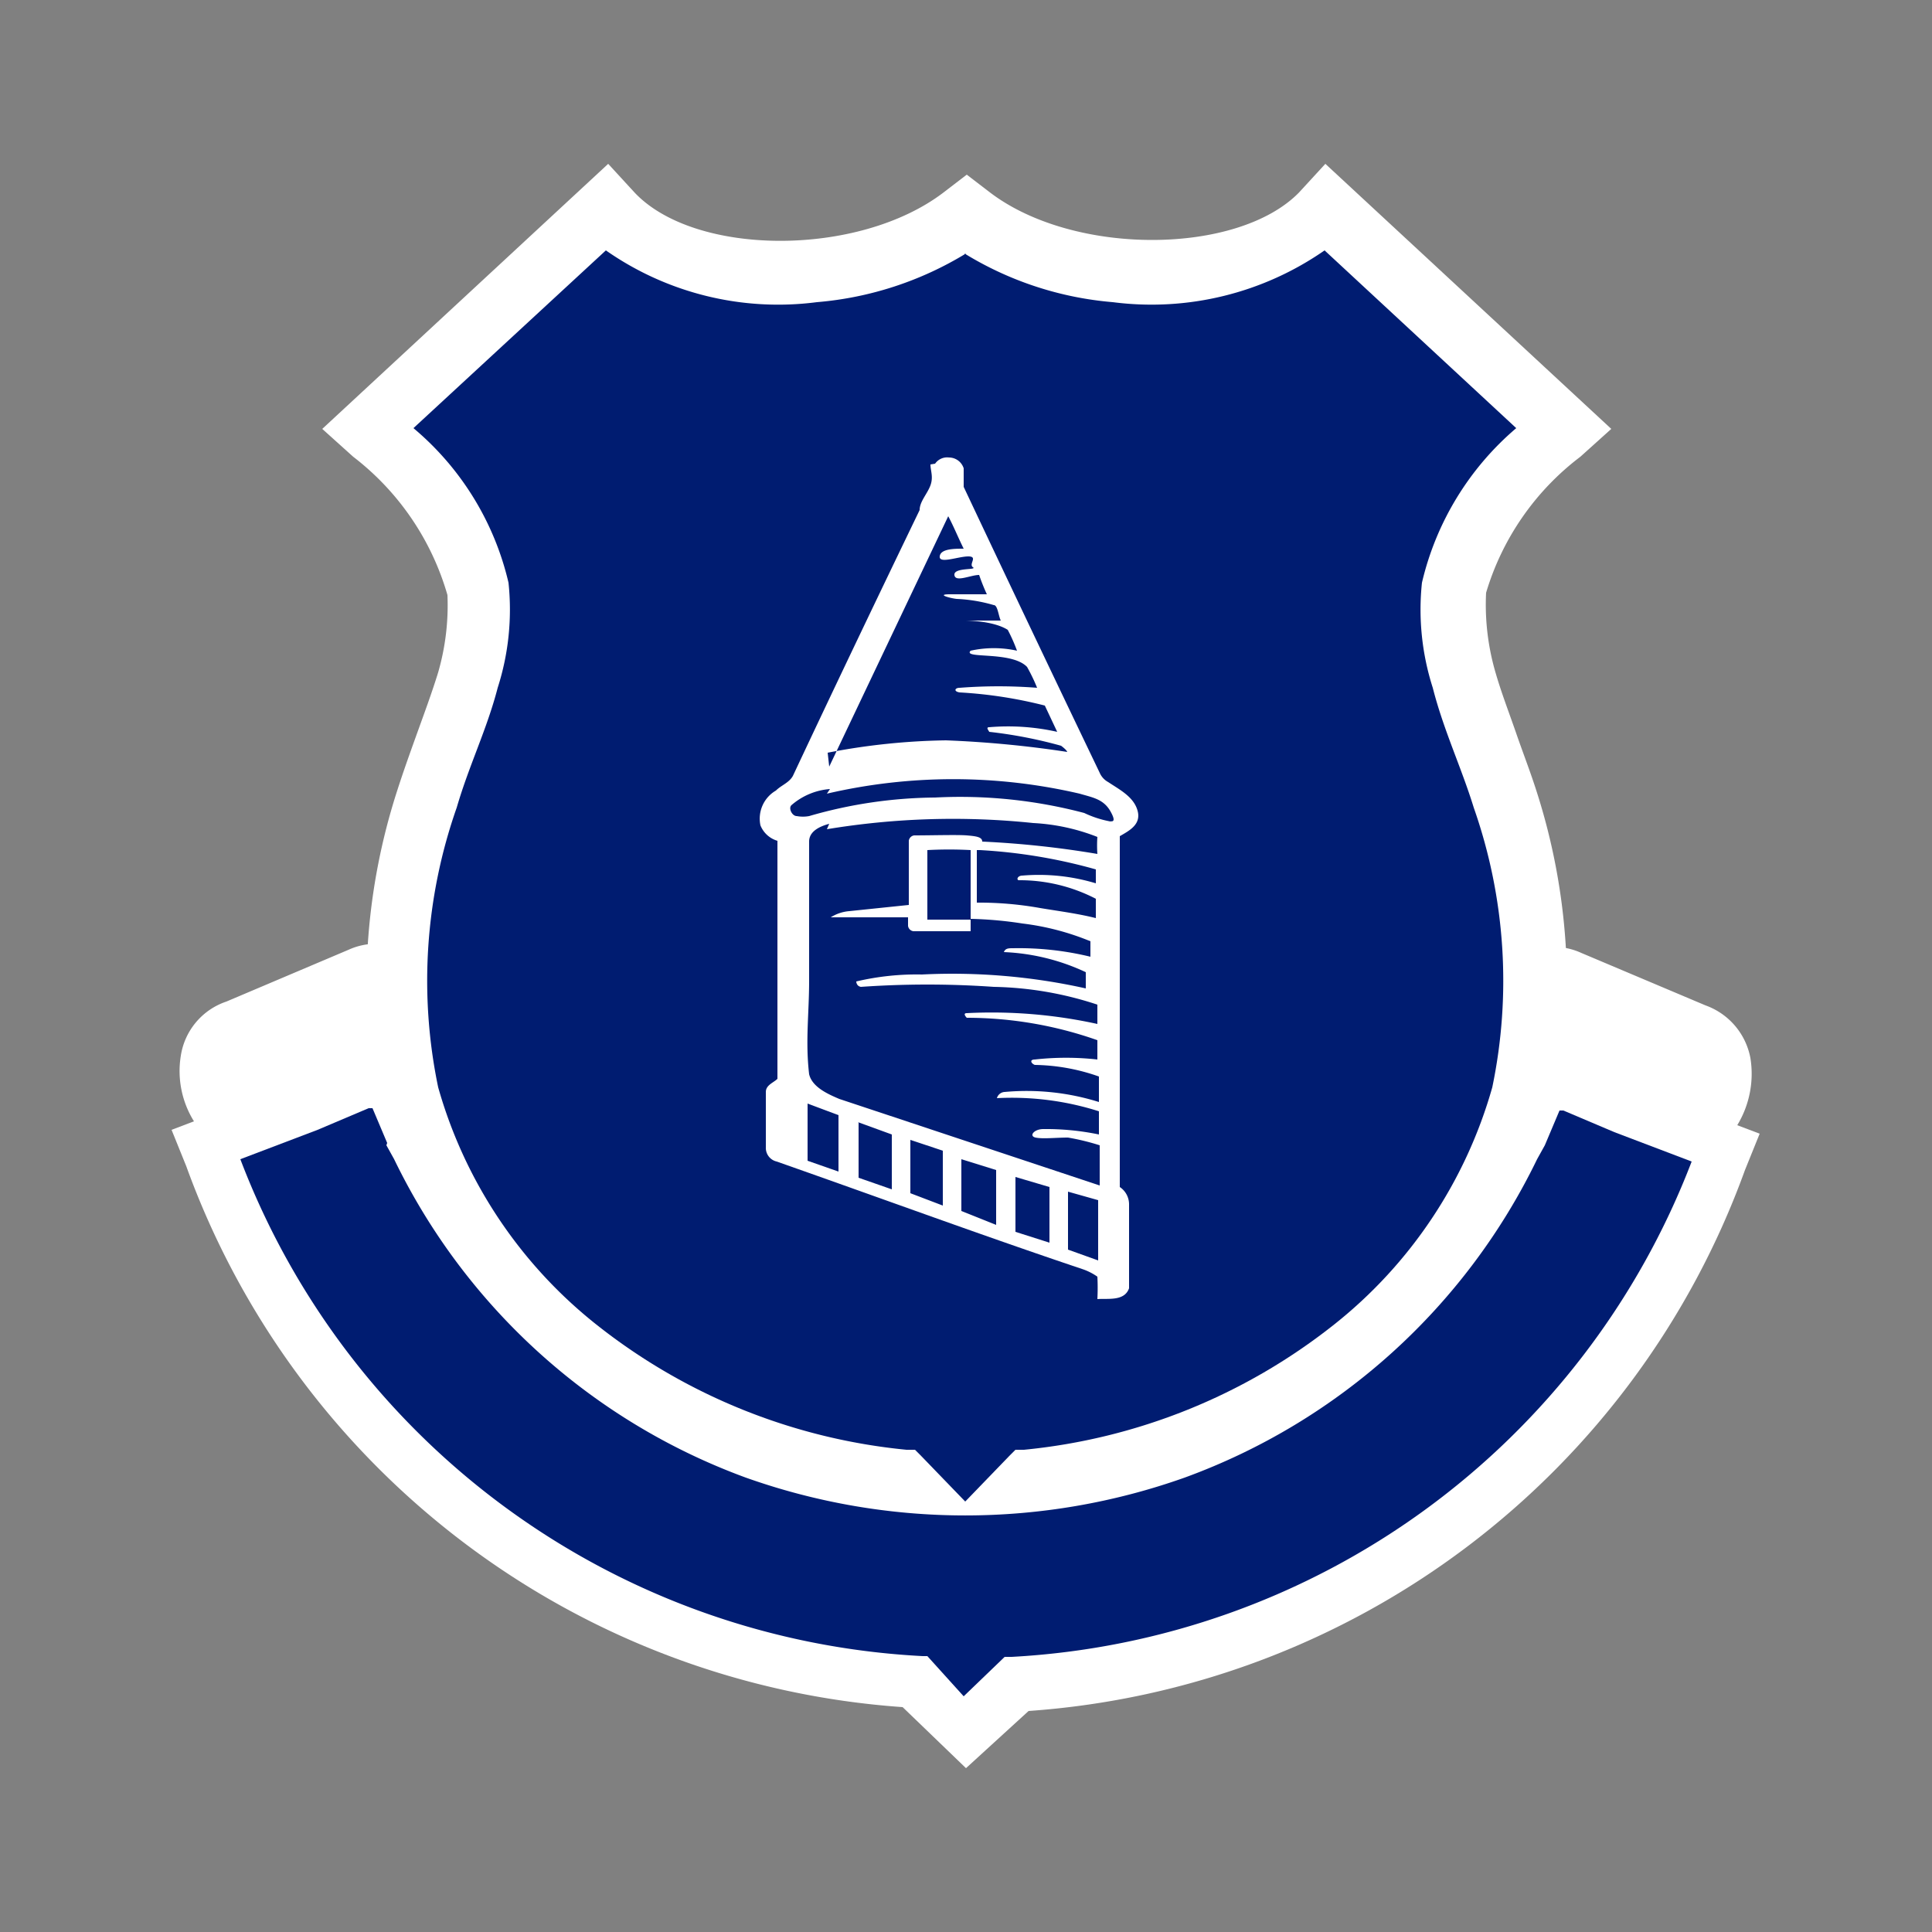
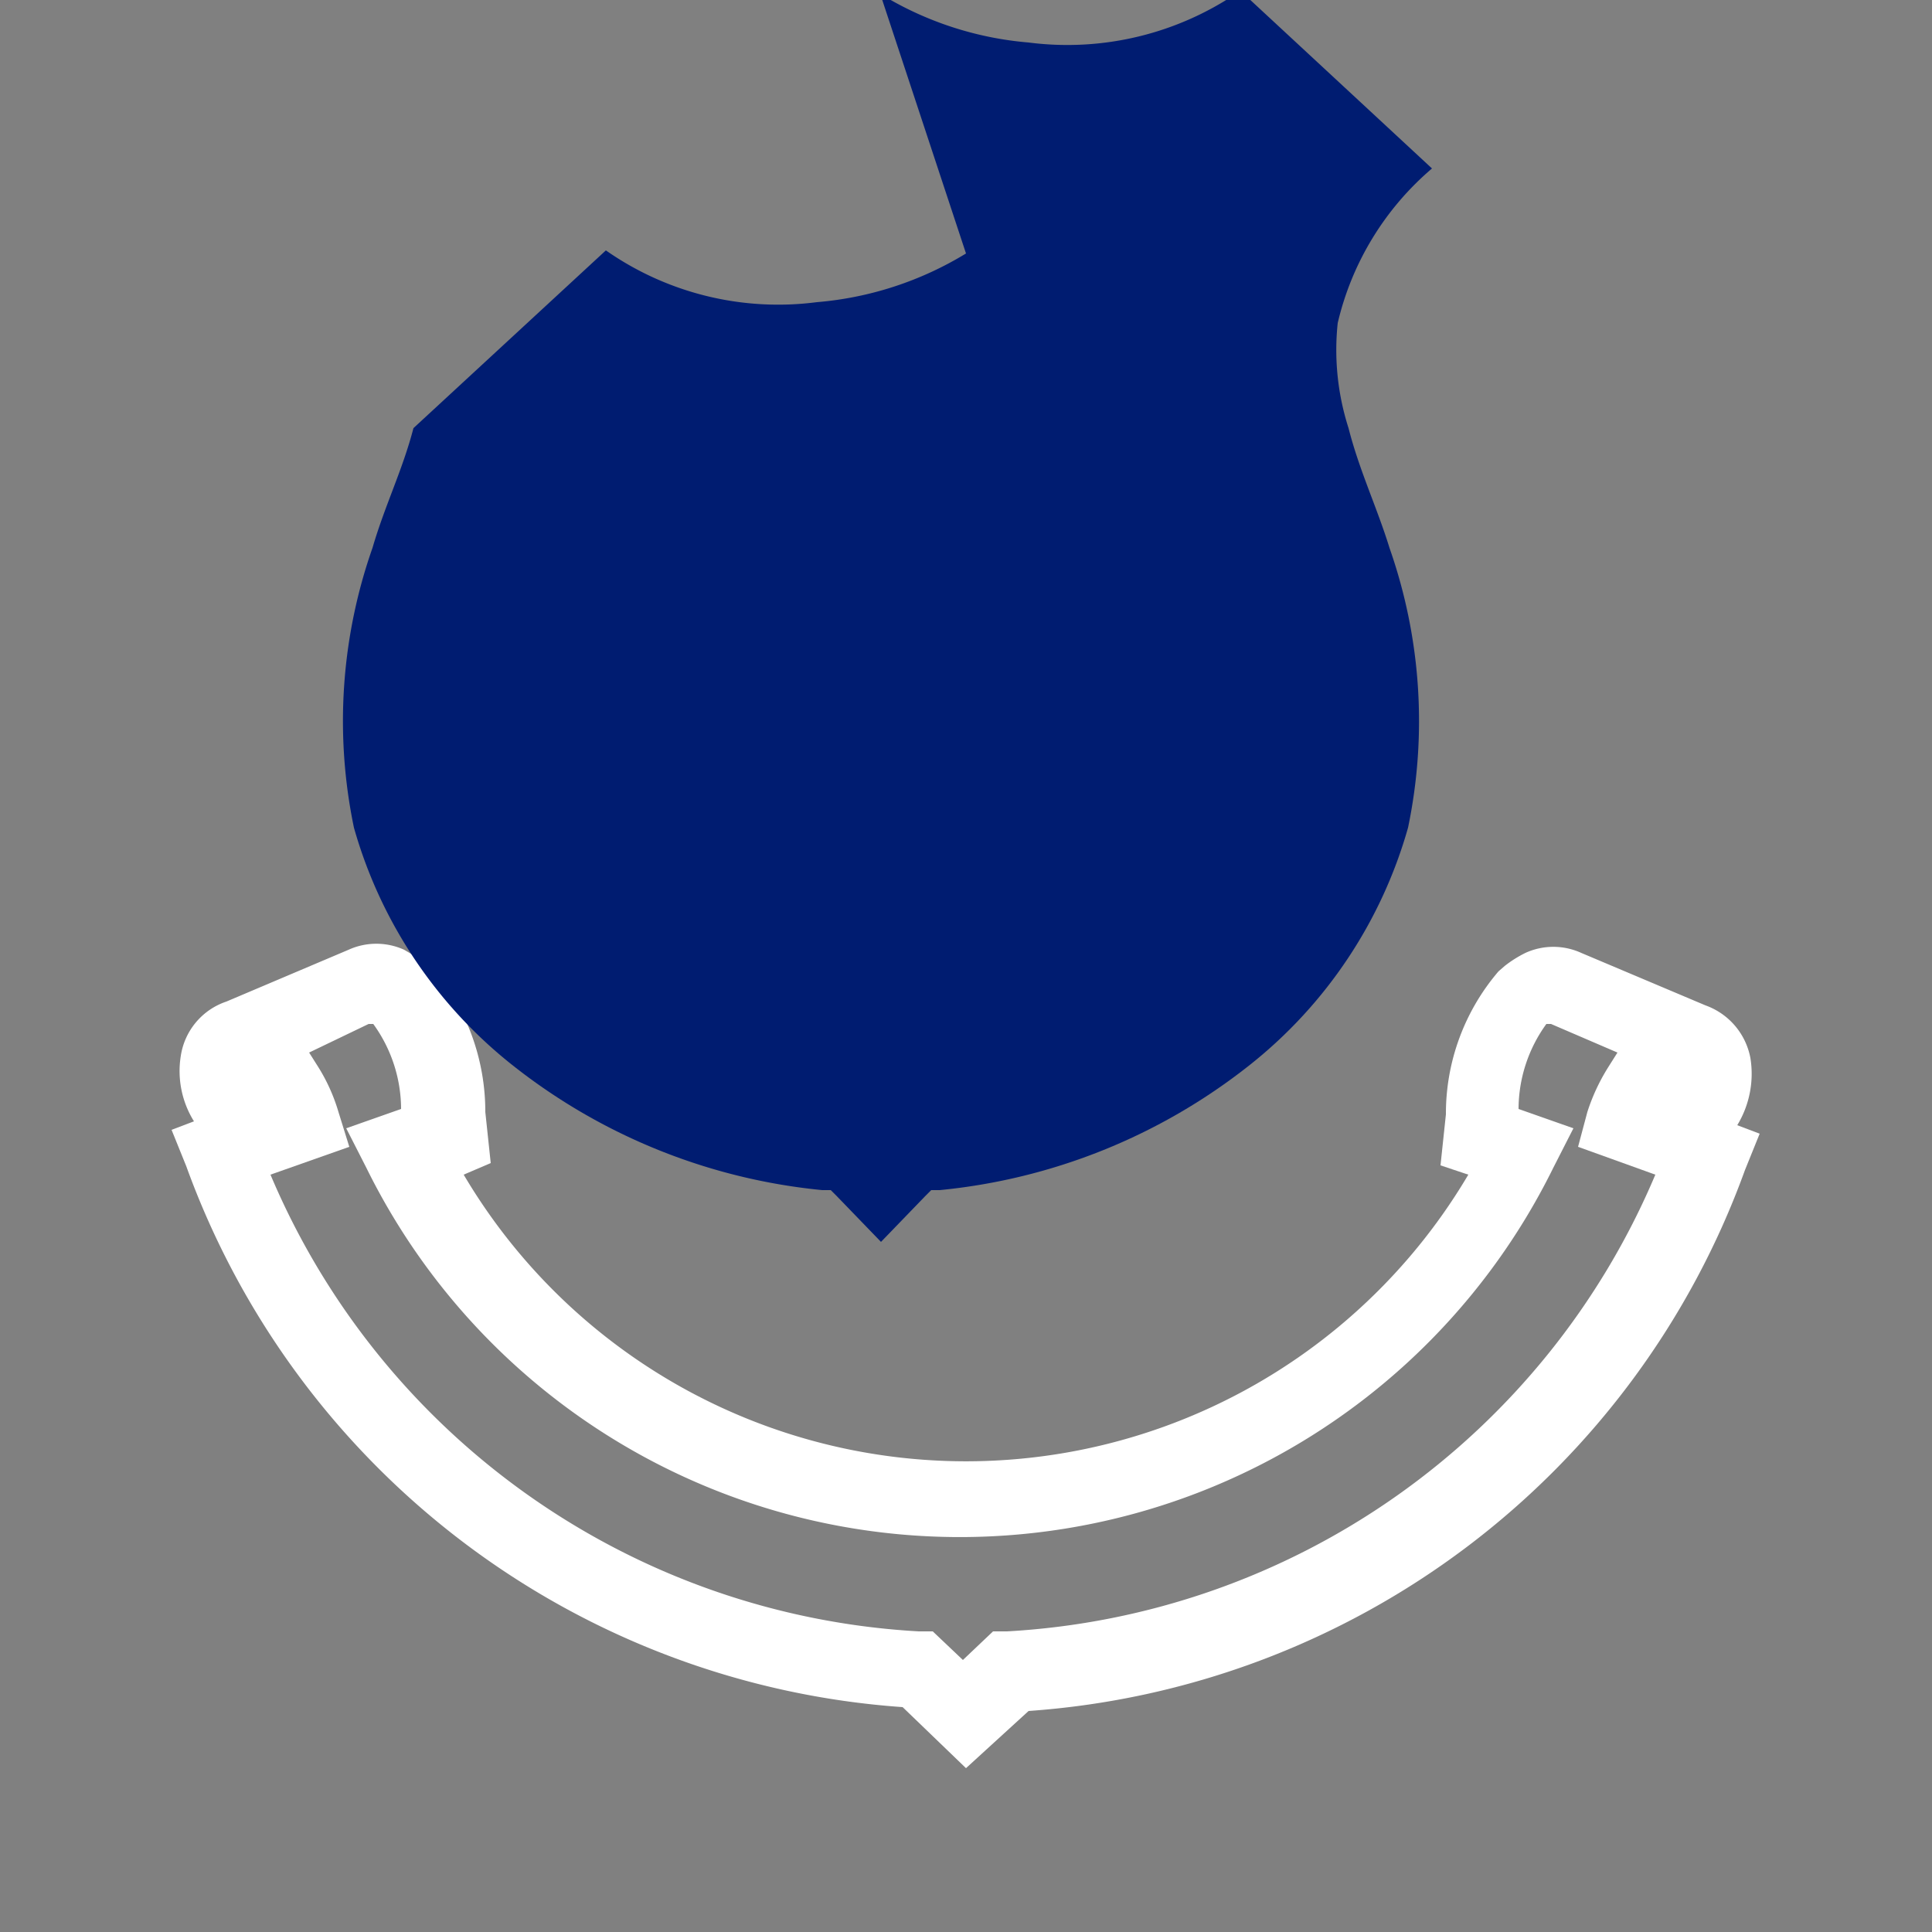
<svg xmlns="http://www.w3.org/2000/svg" id="Laag_1" data-name="Laag 1" viewBox="0 0 25 25">
  <rect x="0" y="0" width="25" height="25" fill="#808080" stroke="none" />
  <defs>
    <style>.cls-1,.cls-2{fill:#fff;}.cls-1,.cls-3{fill-rule:evenodd;}.cls-3{fill:#001c71;}</style>
  </defs>
-   <path class="cls-1" d="M12.5,22.19l.61-.58a10.2,10.2,0,0,0,9-6.69l-1-.39a1.51,1.51,0,0,1,.2-.45l.64.29a.64.64,0,0,0,.21-.64.38.38,0,0,0-.28-.29l-1.59-.67a.35.35,0,0,0-.3,0l-.23.14a2.83,2.83,0,0,0-.57,1.83l.54.18a8.05,8.05,0,0,1-14.46,0l.54-.18a2.83,2.83,0,0,0-.57-1.83L5,12.77a.37.37,0,0,0-.31,0l-1.58.67a.38.38,0,0,0-.28.29.62.62,0,0,0,.2.64l.65-.29a1.51,1.51,0,0,1,.2.45l-1,.39a10.23,10.23,0,0,0,9,6.69l.61.58Z" />
  <path class="cls-2" d="M12.5,22.88l-.82-.79a10.65,10.65,0,0,1-9.27-7l-.19-.47.29-.11a1.23,1.23,0,0,1-.17-.85.88.88,0,0,1,.59-.7l1.58-.67a.87.87,0,0,1,.72,0l.29.17.09.08a2.88,2.88,0,0,1,.67,1.85l.07.66L6,15.2a7.55,7.55,0,0,0,13,0l-.36-.12.07-.66a2.83,2.83,0,0,1,.68-1.85l.08-.07a1.53,1.53,0,0,1,.27-.17.87.87,0,0,1,.72,0l1.61.68a.9.9,0,0,1,.58.68,1.28,1.28,0,0,1-.17.87l.29.11-.19.47a10.65,10.65,0,0,1-9.27,7Zm-9-7.68a9.69,9.69,0,0,0,8.39,5.91h.18l.39.37.39-.37h.18a9.69,9.69,0,0,0,8.39-5.91l-1-.36.12-.45a2.55,2.55,0,0,1,.27-.58l.12-.19-.86-.37-.06,0a1.88,1.88,0,0,0-.36,1.1l.71.25-.26.51a8.56,8.56,0,0,1-15.36,0l-.26-.51.71-.25a1.88,1.88,0,0,0-.36-1.1l-.06,0L4,13.62l.12.19a2.34,2.34,0,0,1,.26.58l.14.45Z" />
-   <path class="cls-1" d="M12.5,2.9c1.26,1,3.66,1,4.65-.07l2.94,2.71a3.8,3.8,0,0,0-1.37,2.05,3.44,3.44,0,0,0,.13,1.25c.16.52.37,1,.53,1.53a7.8,7.8,0,0,1,.25,3.78,7.33,7.33,0,0,1-6.34,4.92l-.79.82-.79-.82a7.33,7.33,0,0,1-6.34-4.92,7.68,7.68,0,0,1,.25-3.78c.16-.51.37-1,.53-1.53a3.68,3.68,0,0,0,.13-1.25,3.8,3.8,0,0,0-1.37-2L7.84,2.83c1,1.06,3.4,1,4.66.07Z" />
-   <path class="cls-2" d="M12.5,20.6l-1-1.05A7.8,7.8,0,0,1,4.89,14.3a8.18,8.18,0,0,1,.25-4.07c.08-.25.17-.5.26-.75s.19-.52.27-.78a3.13,3.13,0,0,0,.12-1A3.46,3.46,0,0,0,4.57,5.91l-.4-.36,3.7-3.43.34.37c.78.83,2.9.84,4,0l.3-.23.3.23c1.09.83,3.21.81,4,0l.34-.37,3.7,3.43-.4.36a3.44,3.44,0,0,0-1.22,1.76,3.13,3.13,0,0,0,.13,1.06c.07.24.17.5.26.76s.18.49.26.74a8.17,8.17,0,0,1,.26,4,7.81,7.81,0,0,1-6.6,5.29Zm-6.86-15a3.77,3.77,0,0,1,1.14,2A4.07,4.07,0,0,1,6.63,9c-.09.32-.19.6-.29.87s-.17.47-.24.7a7.13,7.13,0,0,0-.24,3.53,6.81,6.81,0,0,0,5.9,4.53l.18,0,.56.57.56-.57.18,0A6.82,6.82,0,0,0,19.15,14a7.12,7.12,0,0,0-.25-3.49q-.11-.35-.24-.69c-.1-.28-.2-.56-.29-.85a4.24,4.24,0,0,1-.15-1.45,3.75,3.75,0,0,1,1.14-2l-2.22-2a4.65,4.65,0,0,1-4.64,0,4.65,4.65,0,0,1-4.64,0Z" />
-   <path class="cls-3" d="M5,14.82l.1.18a8.18,8.18,0,0,0,4.55,4.12,8.48,8.48,0,0,0,5.68,0A8.18,8.18,0,0,0,19.89,15l.1-.18.19-.45a0,0,0,0,1,.05,0l.66.28,1,.38a10,10,0,0,1-8.8,6.41H13l-.53.51L12,21.43h-.06A10,10,0,0,1,3.11,15l1-.38.66-.28a0,0,0,0,1,.05,0l.19.45Z" />
-   <path class="cls-3" d="M12.5,3.28a4.4,4.4,0,0,1-1.93.63,3.89,3.89,0,0,1-2.73-.67L5.35,5.54a3.71,3.71,0,0,1,1.23,2,3.31,3.31,0,0,1-.14,1.36c-.14.54-.37,1-.53,1.55a6.76,6.76,0,0,0-.24,3.62,6,6,0,0,0,2.06,3.08,7.65,7.65,0,0,0,4,1.61h.11l.08.08.57.59.57-.59.08-.08h.11a7.65,7.65,0,0,0,4-1.61,6,6,0,0,0,2.06-3.08,6.76,6.76,0,0,0-.24-3.62c-.16-.52-.39-1-.53-1.55a3.31,3.31,0,0,1-.14-1.36,3.75,3.75,0,0,1,1.22-2l-2.48-2.3a3.92,3.92,0,0,1-2.74.67,4.36,4.36,0,0,1-1.92-.63Z" />
-   <path class="cls-1" d="M12.1,6a.19.19,0,0,1,.18-.08.2.2,0,0,1,.19.14c0,.08,0,.17,0,.24.58,1.23,1.17,2.47,1.76,3.7a.25.25,0,0,0,.11.12c.15.1.33.19.38.37s-.11.26-.23.33c0,1.51,0,3,0,4.54a.27.27,0,0,1,.12.23v1.08c-.06.17-.27.13-.41.14a2.81,2.81,0,0,0,0-.29.75.75,0,0,0-.2-.1c-1.28-.43-2.5-.88-3.95-1.39a.18.18,0,0,1-.14-.18q0-.36,0-.72c0-.09.1-.12.15-.17V10.88a.34.34,0,0,1-.22-.2.42.42,0,0,1,.2-.45c.07-.07.17-.1.22-.19.54-1.15,1.09-2.3,1.64-3.44,0-.11.1-.21.14-.32s0-.19,0-.27ZM10.73,9.92l1.54-3.24c.07.13.13.28.2.42-.12,0-.3,0-.31.1s.24,0,.37,0,0,.1.06.14-.25,0-.24.1.21,0,.32,0a2.6,2.6,0,0,0,.1.25c-.18,0-.3,0-.48,0s0,.05.09.06a2,2,0,0,1,.48.08c.05,0,.06.14.09.2-.17,0-.49,0-.47,0s.37,0,.56.12a2.21,2.21,0,0,1,.12.27,1.39,1.39,0,0,0-.6,0c-.11.11.53,0,.73.21a2.24,2.24,0,0,1,.13.27,6.52,6.52,0,0,0-1,0c-.07,0-.08.05,0,.06a5.73,5.73,0,0,1,1.1.17l.16.34a2.9,2.9,0,0,0-.88-.06c-.05,0,0,.05,0,.06a5.88,5.88,0,0,1,.93.18s.07.05.08.08a13.89,13.89,0,0,0-1.57-.15,8.63,8.63,0,0,0-1.53.16Zm3.09,5.5.39.11v.78l-.39-.14v-.75Zm-.68-.19.44.13v.72l-.44-.14v-.71Zm-.7-.23.45.14v.71l-.45-.18V15Zm-.66-.25.42.14v.71l-.42-.16v-.69Zm-.68-.23.44.16v.71l-.43-.15,0-.72Zm-.65-.24.4.15v.73l-.4-.14v-.74ZM12.68,11a6.92,6.92,0,0,1,1.5.25v.18a2.55,2.55,0,0,0-.95-.1c-.06,0-.08.05-.05.06a2.14,2.14,0,0,1,1,.24v.25c-.24-.06-.48-.09-.72-.13a4.47,4.47,0,0,0-.82-.07l0-.68ZM12,11a5.28,5.28,0,0,1,.56,0c0,.3,0,.6,0,.9H12c0-.29,0-.59,0-.89Zm-1.3-.27a10,10,0,0,1,2.67-.08,2.63,2.63,0,0,1,.83.18,1.55,1.55,0,0,0,0,.22,12.34,12.34,0,0,0-1.49-.16c0-.06-.08-.07-.2-.08s-.46,0-.68,0a.08.08,0,0,0-.07.07c0,.28,0,.56,0,.83l-.77.08a.53.53,0,0,0-.24.08v0h0l1,0s0,.08,0,.11a.08.08,0,0,0,.07.07h.58c.05,0,.12,0,.16,0l0-.16a5.05,5.05,0,0,1,.67.06,3.36,3.36,0,0,1,.88.23v.2a3.93,3.93,0,0,0-1-.11c-.06,0-.1,0-.12.05h0a2.76,2.76,0,0,1,1.06.26v.21a7.94,7.94,0,0,0-2.12-.18,3.41,3.41,0,0,0-.85.09s0,.06.06.07a12.33,12.33,0,0,1,1.72,0A4.51,4.51,0,0,1,14.2,13v.25a6.37,6.37,0,0,0-1.69-.14c-.06,0,0,.06,0,.06a5.09,5.09,0,0,1,1.69.29v.25a3.64,3.64,0,0,0-.81,0c-.07,0-.05.05,0,.07a2.59,2.59,0,0,1,.83.15v.33A3.13,3.13,0,0,0,13,14.13a.11.11,0,0,0-.1.08s0,0,0,0h0a3.72,3.72,0,0,1,1.32.17c0,.1,0,.2,0,.3a3.38,3.38,0,0,0-.72-.07c-.12,0-.19.09-.1.11s.27,0,.42,0a3.06,3.06,0,0,1,.41.1c0,.15,0,.36,0,.52l-3.37-1.12c-.14-.06-.35-.15-.39-.32-.05-.43,0-.78,0-1.21,0-.6,0-1.2,0-1.8,0-.14.15-.2.26-.23Zm0-.46a7.22,7.22,0,0,1,3.27,0c.17.05.31.07.4.23s0,.12,0,.13a1.35,1.35,0,0,1-.34-.11,6.28,6.28,0,0,0-1.93-.2,6,6,0,0,0-1.63.24.44.44,0,0,1-.16,0c-.06,0-.11-.1-.07-.14a.86.86,0,0,1,.5-.21Z" />
+   <path class="cls-3" d="M12.5,3.28a4.4,4.4,0,0,1-1.93.63,3.89,3.89,0,0,1-2.73-.67L5.35,5.54c-.14.54-.37,1-.53,1.55a6.76,6.76,0,0,0-.24,3.62,6,6,0,0,0,2.06,3.08,7.65,7.65,0,0,0,4,1.61h.11l.08.08.57.59.57-.59.08-.08h.11a7.65,7.65,0,0,0,4-1.61,6,6,0,0,0,2.06-3.08,6.76,6.76,0,0,0-.24-3.62c-.16-.52-.39-1-.53-1.55a3.31,3.31,0,0,1-.14-1.36,3.75,3.75,0,0,1,1.22-2l-2.48-2.3a3.92,3.92,0,0,1-2.74.67,4.36,4.36,0,0,1-1.92-.63Z" />
</svg>